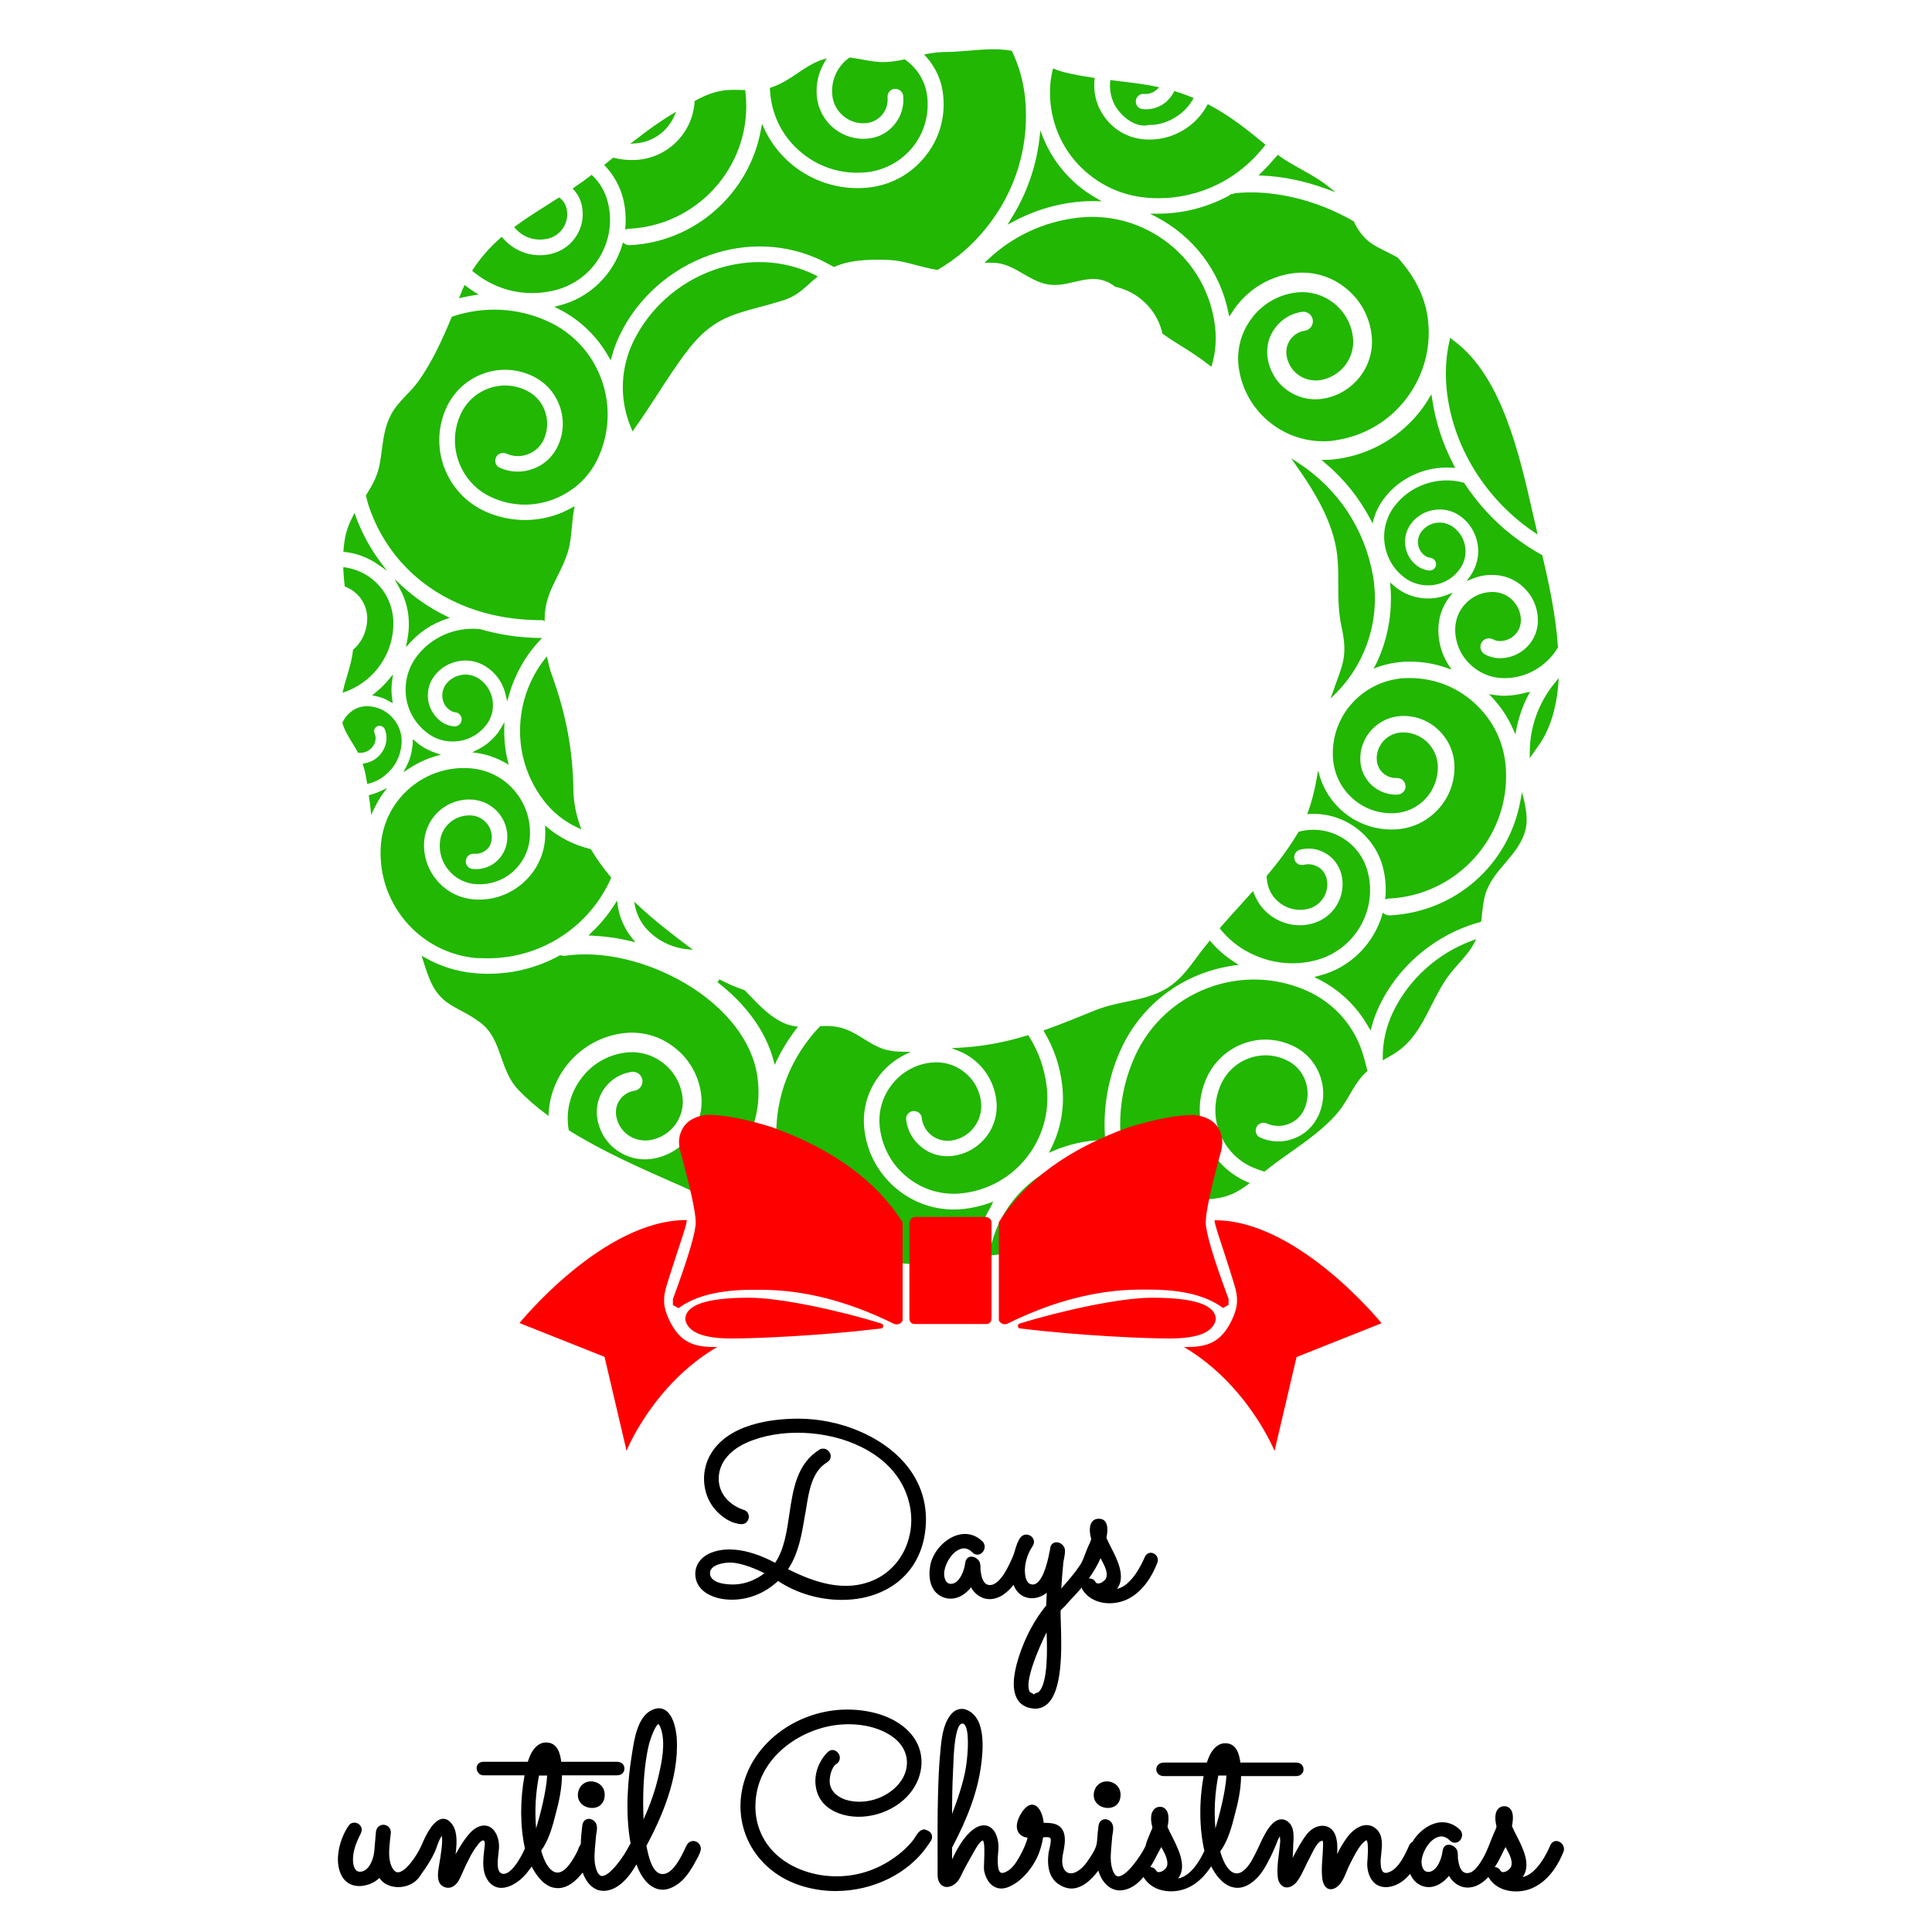
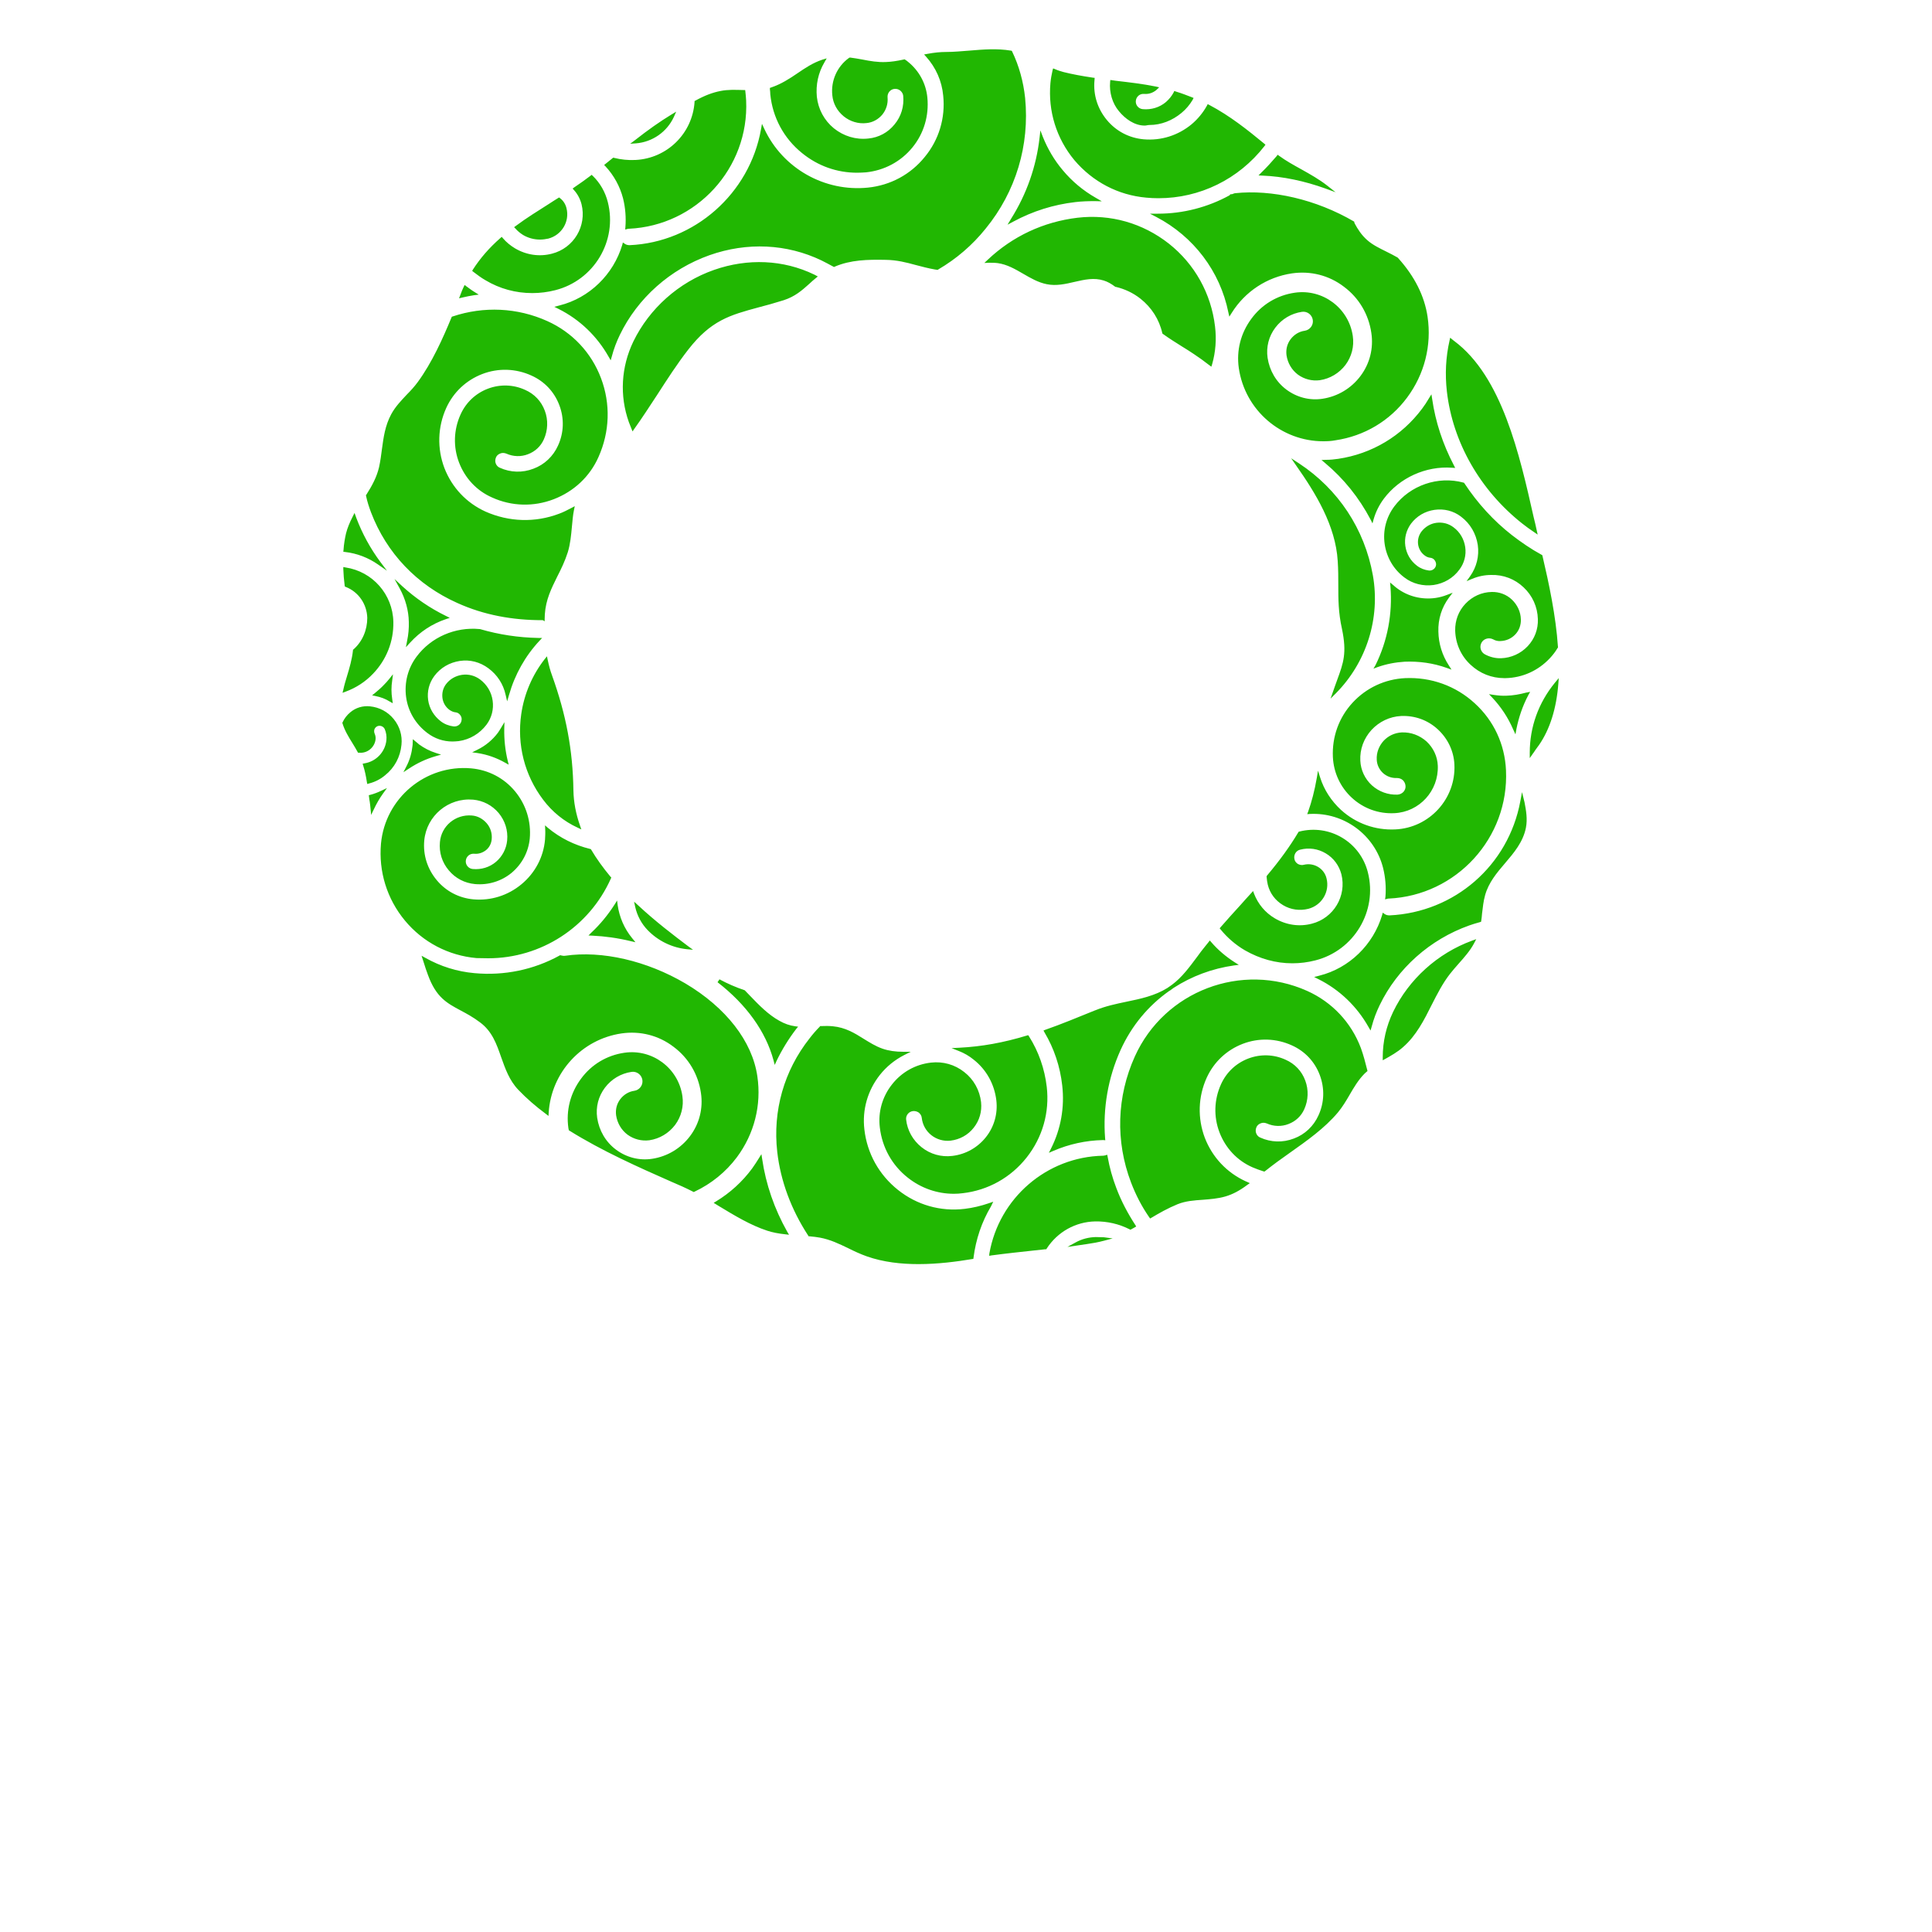
<svg xmlns="http://www.w3.org/2000/svg" version="1.1" id="Layer_1" x="0px" y="0px" width="1000px" height="1000px" viewBox="0 0 1000 1000" style="enable-background:new 0 0 1000 1000;" xml:space="preserve">
  <style type="text/css">
	.st0{fill:#21B702;}
	.st1{fill:#FF0000;}
</style>
  <g>
    <path class="st0" d="M580,543.5c-6.5,14.4-9.2,30.2-8,45.7l0.1,1l-1-0.1c-0.1,0-0.1,0-0.2,0c0,0-0.1,0-0.1,0   c-8.8,0.2-17.5,2.1-25.6,5.6l-2.3,1l1.1-2.2c5.1-10.1,7.1-21.4,5.8-32.7c-1.1-9.8-4.2-19.1-9.2-27.5l-0.5-0.9l1-0.4   c8.3-2.9,16.7-6.4,25.6-10l0.3-0.1c5.1-2.1,10.7-3.3,16-4.4c7.3-1.5,14.8-3.1,21.2-7.1c0.8-0.5,1.5-1.1,2.3-1.6   c5.3-3.9,9.2-9.3,13.1-14.5c1.3-1.8,2.7-3.7,4.2-5.5c0.4-0.5,0.9-1.1,1.3-1.6l1.1-1.4l0.7,0.8c3.5,4.1,7.7,7.6,12.2,10.5l2.1,1.3   l-2.4,0.3c-11.4,1.6-22,5.6-31.3,11.6c-0.5,0.4-1,0.7-1.5,1.1c-0.3,0.2-0.5,0.4-0.8,0.5C594.4,520.5,585.7,530.9,580,543.5z    M721.1,523.7c-3.6,7.5-5.4,15.4-5.4,23.6l0,1.5l1.3-0.7c2.8-1.6,6.3-3.5,9.2-6.1c6.8-5.9,10.9-14,14.9-22   c2.8-5.5,5.7-11.2,9.4-15.9c1.4-1.8,2.9-3.5,4.4-5.2c2.9-3.3,6-6.7,8.1-10.7l1.1-2.1l-2.2,0.8C744.1,493.4,729.2,506.9,721.1,523.7   z M639.3,100L639.3,100c-0.7,0-1.4,0.7-2.2,0.5l-0.4,0.2l-0.3,0.4c-11.3,6.2-24.1,9.5-37,9.5c-0.2,0-0.4,0-0.5,0l-3.7,0l3.3,1.7   c19.3,10.1,33,28.1,37.3,49.4l0.5,2.2l1.2-1.9c6.9-11.1,18.3-18.6,31.2-20.5c9.6-1.4,19.2,1,26.9,6.9c7.8,5.8,12.8,14.3,14.2,23.9   c1.2,8-0.8,15.9-5.6,22.3c-4.8,6.4-11.8,10.6-19.7,11.8c-6.6,1-13.2-0.7-18.6-4.7c-5.4-4-8.8-9.9-9.8-16.5   c-0.8-5.6,0.6-11.1,4-15.6c3.4-4.5,8.3-7.4,13.8-8.2c2.7-0.4,5.2,1.5,5.6,4.2c0.4,2.7-1.5,5.2-4.2,5.6c-2.9,0.4-5.5,2-7.3,4.4   c-1.8,2.4-2.5,5.3-2.1,8.3c0.6,4,2.7,7.6,5.9,10c3.3,2.4,7.3,3.4,11.3,2.9c5.3-0.8,10-3.6,13.3-7.9c3.2-4.3,4.6-9.6,3.8-15   c-2.1-14.5-15.6-24.5-30-22.4c-9.1,1.3-17.1,6.1-22.5,13.5c-5.5,7.4-7.8,16.4-6.5,25.5c3.2,22,22.1,37.9,43.7,37.9   c2.1,0,4.2-0.1,6.3-0.5c14.9-2.2,28.1-10,37.1-22.1c9-12.1,12.8-27,10.6-41.9c-1.6-10.7-6.7-20.9-15.3-30.4l-0.2-0.2   c-1.9-1.1-3.9-2.1-5.9-3.1c-3.4-1.7-7-3.4-9.8-5.9c-3-2.6-5-5.8-6.5-8.6l-0.1-0.2l-0.2-0.8C681.1,103.1,658.1,98,639.3,100z    M516.5,136.2c4.8,0.7,8.8,3,13.1,5.5c3.8,2.2,7.7,4.5,12.2,5.4c4.9,1,9.7-0.1,14.4-1.2c5.2-1.2,10.1-2.3,15.1-0.7   c2,0.6,3.9,1.7,5.9,3.2l0.2,0.1l0.2,0c4.6,1.1,8.9,3.1,12.7,6.1c5.7,4.5,9.7,10.7,11.3,17.8l0.1,0.3l0.3,0.2   c3.2,2.3,6.4,4.3,9.9,6.5c2,1.2,4,2.5,6.1,3.9c2.6,1.7,5.2,3.6,7.9,5.7l1.1,0.8l0.4-1.3c1.8-6.3,2.3-12.9,1.5-19.5   c-2-17-10.5-32.3-23.9-42.9c-13.5-10.6-30.2-15.4-47.3-13.4c-17.6,2.1-33.6,9.6-46.4,21.7l-1.8,1.7l2.4-0.1   C513.5,136,515.1,136,516.5,136.2z M787.8,410l-0.9,4.8c-6.2,33.2-34,57.4-67.7,59c-0.9,0-1.8-0.2-2.5-0.7l-1-0.7l-0.3,1.2   c-4.6,15.4-17,27.5-32.5,31.4l-2.7,0.7l2.2,1.1c11,5.5,19.9,14.1,25.9,24.7l1.1,1.9l0.6-2.1c1-3.8,2.4-7.5,4.1-11   c9.2-19.1,26.1-34.1,46.4-41.3c1.6-0.6,3.4-1.1,5.5-1.7l0.6-0.2l0.1-0.6c0.2-1.2,0.3-2.4,0.4-3.6c0.4-3.2,0.7-6.5,1.6-9.6   c1.8-6.5,6.1-11.6,10.3-16.5c4.6-5.4,9.3-10.9,10.8-18.3c0.9-4.6,0.1-9-0.7-13.2L787.8,410z M710.9,346.1l2.1-0.8   c4.5-1.6,9.2-2.5,14-2.8c7.5-0.3,14.8,0.7,21.8,3.2l2.5,0.9l-1.4-2.2c-3.4-5.2-5.3-11.3-5.4-17.5c-0.2-6.4,1.7-12.5,5.5-17.6   l1.9-2.5l-2.9,1.1c-2,0.8-4,1.3-6,1.6c-7.1,1-14.3-0.8-20-5.1c-0.6-0.4-1.1-0.9-1.8-1.5l-1.7-1.4l0.2,2.2   c1.1,13.9-1.5,27.9-7.7,40.5L710.9,346.1z M521.5,116.3l3-1.6c10-5.4,20.8-8.8,32.1-10.1c3.3-0.4,6.7-0.5,10.1-0.5l3.6,0.1   l-3.1-1.8c-6.5-3.7-12.3-8.5-17.2-14.4c-4.3-5.1-7.7-10.9-10.2-17.1l-1.3-3.4l-0.4,3.6c-1.7,15.1-6.7,29.3-14.8,42.2L521.5,116.3z    M804.8,353.4c-8.5,10.4-13,22.9-13,36.2l0,2.8l1.6-2.3c0.4-0.5,0.8-1.1,1.1-1.6c0.7-0.9,1.3-1.9,2.1-2.9c5.6-8.1,9-18.8,10-31.8   l0.2-2.8L804.8,353.4z M668.9,498.6c4,0,8-0.5,11.9-1.5c20.1-5.1,32.3-25.6,27.2-45.6c-1.9-7.5-6.6-13.9-13.3-17.9   c-6.7-4-14.6-5.1-22.1-3.2l-0.4,0.1l-0.2,0.3c-4.3,7.2-9.4,14.3-16.2,22.4l-0.2,0.3l0,0.4c0.1,1.4,0.3,2.7,0.6,4   c1.1,4.5,3.9,8.2,7.9,10.6c4,2.4,8.6,3,13.1,1.9c6.9-1.8,11.2-8.8,9.4-15.8c-0.6-2.5-2.2-4.6-4.4-5.9c-2.2-1.3-4.8-1.7-7.3-1.1   c-1,0.3-2.1,0.1-3.1-0.4c-0.9-0.6-1.6-1.4-1.8-2.5c-0.5-2.2,0.8-4.4,2.9-4.9c4.6-1.2,9.3-0.5,13.3,1.9c4.1,2.4,6.9,6.3,8.1,10.8   c2.8,11.3-4,22.7-15.3,25.6c-6.5,1.7-13.3,0.7-19.2-2.8c-4.9-2.9-8.6-7.3-10.7-12.7l-0.5-1.4l-1,1.1c-1.8,2-3.7,4-5.5,6.1   c-3.4,3.7-6.9,7.6-10.3,11.5l-0.5,0.6l0.5,0.6c3.5,4.3,7.8,8,12.6,10.8C652.1,496.3,660.4,498.6,668.9,498.6z M716.9,465.5l1.2-0.3   c0.3-0.1,0.5-0.1,0.7-0.1c35-1.6,62.3-31.4,60.7-66.4c-0.6-13.4-6.3-25.7-16.2-34.7c-9.8-9-22.6-13.6-36-13   c-10.4,0.5-20.1,5-27.2,12.7c-7.1,7.7-10.7,17.7-10.2,28.2c0.4,8.1,3.9,15.6,9.9,21.1c6,5.5,13.8,8.3,21.9,7.9   c13-0.6,23-11.6,22.5-24.6c-0.2-4.8-2.3-9.2-5.8-12.5c-3.6-3.2-8.1-4.9-12.9-4.7c-3.6,0.2-6.9,1.7-9.4,4.4   c-2.4,2.7-3.7,6.1-3.5,9.7c0.1,2.7,1.3,5.1,3.2,6.9c2,1.8,4.5,2.7,7.2,2.6c1.1,0,2.2,0.3,3.1,1.1c0.8,0.8,1.3,1.8,1.4,3   c0.1,1.1-0.3,2.2-1.1,3.1c-0.8,0.8-1.8,1.3-3,1.4c-4.9,0.2-9.6-1.5-13.3-4.8c-3.6-3.3-5.8-7.9-6-12.8c-0.3-5.9,1.8-11.5,5.8-15.9   c4-4.3,9.4-6.9,15.3-7.2c7.1-0.3,13.8,2.1,19,6.9c5.2,4.8,8.3,11.3,8.6,18.3c0.8,17.7-13,32.7-30.6,33.5   c-10.4,0.5-20.4-3.1-28.1-10.1c-5-4.6-8.8-10.4-10.8-16.8l-1.1-3.5l-0.6,3.6c-1.2,6.9-2.7,12.5-4.5,17.6l-0.5,1.3l1.4-0.1   c17.7-0.9,33.6,10.9,37.9,28c1.2,4.9,1.6,9.9,1.2,14.9L716.9,465.5z M672.3,239.8l-4-2.6l2.7,3.9c9.9,14.1,20.3,30.9,21.4,49.3   c0.3,4.5,0.3,8.5,0.3,12.4c0,7.3,0,14.2,1.9,22.7c2.6,12.5,0.8,17.5-2.5,26.5c-0.6,1.8-1.4,3.7-2.1,5.9l-1.3,3.7l2.8-2.8   c15.9-16.1,23-38.9,19.1-61C706.3,273.8,692.7,253.2,672.3,239.8z M789.9,358.5c-3.3,0.9-6.8,1.5-10.2,1.6   c-2.1,0.1-4.3-0.1-6.4-0.4l-2.6-0.4l1.8,1.9c4.5,4.8,8.1,10.3,10.7,16.3l1.2,2.6l0.5-2.8c1.2-6,3.2-11.9,6.1-17.4l1-1.8   L789.9,358.5z M758,250.2l-0.2-0.3l-0.3-0.1c-13.2-3.6-27.6,1.4-35.8,12.3c-4.2,5.6-6,12.5-5,19.5c1,6.9,4.6,13.1,10.2,17.3   c4.3,3.3,9.7,4.6,15.1,3.9c5.4-0.8,10.2-3.6,13.4-8c2.5-3.3,3.6-7.5,3-11.6c-0.6-4.1-2.7-7.8-6.1-10.3c-2.5-1.9-5.6-2.7-8.8-2.3   c-3.1,0.4-5.9,2.1-7.8,4.6c-1.4,1.9-2,4.2-1.7,6.5c0.3,2.3,1.5,4.4,3.4,5.8c0.9,0.7,1.9,1.1,3,1.2c0.9,0.1,1.7,0.6,2.2,1.3   c0.5,0.7,0.8,1.6,0.7,2.4c-0.2,1.8-1.9,3.1-3.7,2.9c-2.3-0.3-4.4-1.1-6.2-2.5c-3.3-2.5-5.4-6.1-6-10.2c-0.6-4.1,0.5-8.2,2.9-11.5   c3-4,7.3-6.5,12.2-7.2c4.9-0.7,9.8,0.5,13.7,3.5c4.8,3.6,7.8,8.8,8.7,14.7c0.8,5.7-0.6,11.4-4,16.2l-1.8,2.5l2.9-1.2   c3.1-1.3,6.4-2,9.8-2c6.3-0.2,12.3,2.1,16.8,6.4c4.6,4.3,7.2,10.1,7.4,16.4c0.2,5.3-1.7,10.3-5.3,14.1c-3.6,3.8-8.5,6-13.7,6.2   c-2.9,0.1-5.8-0.6-8.4-2c-2.1-1.1-3-3.8-1.8-6c1.1-2.1,3.8-2.9,6-1.8c1.2,0.7,2.5,1,3.9,0.9c2.9-0.1,5.6-1.3,7.6-3.4   c2-2.1,3-4.9,2.9-7.8c-0.1-3.9-1.8-7.5-4.6-10.2c-2.8-2.7-6.6-4.1-10.5-4c-5.2,0.1-10,2.3-13.6,6.1c-3.6,3.8-5.4,8.7-5.3,13.9   c0.2,6.8,3,13.1,8,17.7c4.8,4.5,10.9,6.9,17.4,6.9c0.2,0,0.5,0,0.7,0c8.8-0.2,16.9-3.9,22.9-10.3c1.5-1.6,2.9-3.4,4-5.3l0.2-0.2   l0-0.3c-1.1-16.3-4.7-33-8-47.1l-0.1-0.4l-0.3-0.2c-5.5-3-10.6-6.5-15.4-10.2C773.1,269.6,764.8,260.5,758,250.2z M652.9,89.3   l-1.5,1.5l2.1,0.1c10.5,0.4,21.8,2.8,32.6,6.7l5.2,1.9l-4.3-3.4c-4.2-3.3-8.7-5.8-13.5-8.5c-3.8-2.1-7.8-4.3-11.5-7l-0.7-0.5   l-0.5,0.7C658.2,83.8,655.6,86.7,652.9,89.3z M593.3,102.3c2.1,0.2,4.2,0.3,6.3,0.3c21.4,0,41.5-9.8,54.9-27l0.5-0.7l-0.7-0.6   c-8.5-7-17.6-14.3-28.4-20l-0.8-0.4l-0.4,0.8c-2,3.6-4.7,6.9-7.9,9.6c-7,5.8-15.8,8.6-24.9,7.8c-7.5-0.7-14.2-4.2-19-10   c-4.8-5.8-7.1-13-6.4-20.5l0.1-1.3l-0.9-0.1c-6-0.9-10.8-1.8-15.2-2.9c-1.4-0.4-2.8-0.8-4.4-1.5l-1-0.4l-0.3,1   c-0.5,2.2-0.9,4.4-1.1,6.6c-1.3,14.5,3.1,28.7,12.4,39.9C565.6,94.1,578.7,101,593.3,102.3z M567.1,640.3c-3.6,0.1-7.2,1-10.4,2.8   l-4.2,2.3l4.8-0.7c3.6-0.5,6.8-1,9.7-1.5c1.5-0.3,2.9-0.6,4.4-1l4.5-1.2l-4.6-0.6C569.9,640.4,568.5,640.3,567.1,640.3z    M577.8,614.9c-2-5.2-3.5-10.6-4.5-16.2l-0.2-1l-1,0.3c-0.4,0.1-0.8,0.2-1.2,0.2c-29.1,0.6-53.8,21.9-58.8,50.6L512,650l1.2-0.2   c7.4-1,15-1.8,22.4-2.6c1.9-0.2,3.8-0.4,5.6-0.6l0.4,0l0.2-0.4c5.6-8.6,14.9-13.8,25.1-14c6.2-0.1,12.3,1.3,17.8,4.1l0.4,0.2   l0.4-0.2c0.6-0.3,1.2-0.7,1.8-1l0.8-0.5l-0.5-0.8C583.7,628,580.3,621.6,577.8,614.9z M592.5,65L592.5,65c0.8,0,1.6-0.3,2.4-0.3   c6.1,0,11.9-2.3,16.7-6.3c2.3-1.9,4.2-4.2,5.7-6.7l0.5-1l-1-0.4c-2.6-1-5.1-2-7.8-2.8c-0.1,0-0.2-0.1-0.3-0.1l-0.9-0.3l-0.3,0.7   c-1,1.9-2.4,3.6-4,5c-3.3,2.8-7.6,4.1-12,3.7c-1.1-0.1-2-0.6-2.7-1.4c-0.7-0.8-1-1.9-0.9-2.9c0.1-1.1,0.6-2,1.4-2.7   c0.8-0.7,1.9-1,3-0.9c2.2,0.2,4.3-0.5,6.1-1.9c0.1-0.1,0.2-0.1,0.2-0.2l1.4-1.3l-1.7-0.4c-6.9-1.4-13.9-2.2-20.8-3l-2.8-0.4l-0.1,1   c-0.5,5.3,1.1,11.1,4.6,15.2C582.4,61.5,587.2,65,592.5,65z M215.1,383.8l-1.4-1.2l-0.1,2c0,0.5,0,1-0.1,1.5   c-0.4,3.7-1.4,7.2-3.1,10.5l-1.6,3.1l2.9-1.9c4.2-2.8,8.9-5,13.8-6.4l2.8-0.8l-2.8-0.9c-3.1-1-6-2.5-8.6-4.4   C216.3,384.8,215.8,384.3,215.1,383.8z M210.1,335l2.2-2.4c5-5.5,11.3-9.7,18.4-12.1l2.1-0.7l-2-1c-8.2-4-15.8-9.2-22.5-15.3   l-4.1-3.8l2.7,4.9c2.9,5.3,4.6,11.3,4.7,17.3c0.1,3.3-0.2,6.6-0.9,9.9L210.1,335z M299,428.4l1.9,0.9l-0.7-2   c-2.1-6-3.3-12.1-3.4-18.2c-0.3-20.9-3.8-39.3-11.1-59.6c-0.9-2.4-1.6-5.1-2.2-7.9l-0.4-1.9l-1.2,1.5c-6.4,8.2-10.6,18-12.1,28.4   c-2.3,15.8,1.7,31.6,11.3,44.3C285.8,420.2,292,425.2,299,428.4z M279.2,331.7l1.4-1.5l-2,0c-10.2-0.2-20.3-1.7-30.2-4.6l-0.2,0   c-12.6-1.2-25.1,4.2-32.6,14.3c-4.5,6-6.4,13.5-5.4,20.9c1,7.4,4.9,14,11,18.6c3.8,2.9,8.3,4.4,13,4.4c1,0,2.1-0.1,3.2-0.2   c5.8-0.8,10.9-3.9,14.4-8.5c2.7-3.6,3.8-8,3.2-12.4c-0.6-4.4-2.9-8.3-6.5-11c-2.7-2-6-2.9-9.4-2.4c-3.3,0.5-6.3,2.2-8.3,4.9   c-1.5,2-2.1,4.5-1.8,7c0.3,2.5,1.6,4.7,3.6,6.2c1,0.7,2.1,1.2,3.2,1.3c1,0.1,1.8,0.6,2.4,1.4c0.6,0.8,0.9,1.7,0.7,2.7   c-0.2,2-2.1,3.4-4.1,3.2c-2.4-0.3-4.8-1.2-6.7-2.7c-3.5-2.7-5.9-6.6-6.5-11c-0.6-4.4,0.5-8.8,3.2-12.4c3.2-4.3,7.9-7,13.2-7.8   c5.3-0.8,10.5,0.6,14.8,3.8c4.6,3.4,7.7,8.2,8.9,13.7l0.8,3.4l1-3.4C266.5,349.1,271.9,339.5,279.2,331.7z M259.3,376.8   c-0.5,0.9-1.1,1.7-1.6,2.5c-2.8,3.7-6.5,6.8-10.7,8.8l-2.6,1.3l2.9,0.4c5.1,0.8,9.8,2.5,14.2,5l1.8,1l-0.5-2   c-1.3-5.4-1.9-10.9-1.8-16.5l0.1-3.5L259.3,376.8z M422.2,144l1.1-0.9l-1.5-0.8c-0.1-0.1-0.3-0.1-0.4-0.2   c-15.9-7.7-34.4-8.5-51.8-2.4c-18.3,6.4-33.5,20-41.8,37.1c-6.3,13.1-7.2,28-2.3,41.7c0.4,1,0.8,2,1.3,3.3l0.6,1.5l0.9-1.3   c4.1-5.7,8-11.8,11.9-17.7c5.1-7.9,10.3-16,16-23.3c11.8-15.2,21.6-17.9,36.4-21.9c3.9-1,8.2-2.2,13-3.7c5.9-1.9,9.5-5.1,13.3-8.5   C419.8,146,421,145,422.2,144z M335.2,481.4c5.4,5.6,12.6,9.1,20.3,9.9l3.2,0.3l-2.6-1.9c-7.3-5.5-16.9-12.8-25.8-21.1l-2.1-1.9   l0.6,2.8C329.8,473.9,332,478.1,335.2,481.4z M195.7,292.2l4.6,3.2l-3.4-4.5c-5.2-7-9.4-14.7-12.5-22.9c0-0.1-0.1-0.2-0.1-0.3   l-0.8-2.2l-0.9,1.8c-1.6,3.1-2.8,6-3.5,8.8c-0.6,2.6-1.1,5.5-1.3,8.6l-0.1,0.9l0.9,0.1C184.8,286.4,190.7,288.7,195.7,292.2z    M199.3,401.3c4.9-3.9,7.9-9.5,8.5-15.8c0.5-4.8-0.9-9.5-4-13.3c-3.1-3.8-7.4-6.1-12.3-6.6c-3.7-0.4-7.4,0.7-10.2,3.1   c-1.7,1.4-3.1,3.2-4,5.2l-0.1,0.3l0.1,0.3c1.1,3.6,3.1,6.9,5.1,10.1c0.9,1.5,1.9,3.1,2.7,4.6l0.2,0.4l0.5,0   c2.1,0.2,4.1-0.4,5.7-1.7c1.6-1.3,2.7-3.2,2.9-5.3c0.1-1-0.1-2-0.5-2.9c-0.3-0.7-0.3-1.5-0.1-2.2c0.3-0.7,0.8-1.3,1.5-1.6   c1.4-0.6,3.1,0,3.8,1.4c0.8,1.8,1.1,3.8,0.9,5.8c-0.6,6-5.2,11-11.3,12l-1,0.2l0.3,1c0.8,2.5,1.4,5.2,1.9,8.5l0.2,1l1-0.3   C194.2,404.7,196.9,403.3,199.3,401.3z M200.3,407.9l-3.2,1.5c-1.7,0.8-3.5,1.5-5.4,2l-0.8,0.2l0.1,0.8c0.1,0.9,0.2,1.8,0.4,2.7   c0.1,1,0.3,2.1,0.4,3.5l0.3,3.2l1.4-2.9c1.3-2.8,2.9-5.6,4.7-8.1L200.3,407.9z M183,336.1l-0.3,0.2l0,0.3   c-0.5,4.7-1.8,9.1-3.1,13.4c-0.7,2.3-1.4,4.6-1.9,7l-0.4,1.6l1.6-0.6c5.4-2,10.2-5.1,14.2-9.3c6.9-7.2,10.7-16.7,10.5-26.8   c-0.3-14.2-10.7-26.1-24.8-28.2l-1.1-0.2l0,1.1c0.1,2.6,0.3,5.4,0.7,8.5l0.1,0.5l0.5,0.2c6.6,2.6,10.9,8.9,11.1,16   C190.1,326.1,187.6,332,183,336.1z M203.4,349l-2,2.5c-0.9,1.1-1.7,2-2.6,2.9v0c-1.4,1.5-3,2.9-4.7,4.3l-1.5,1.2l1.9,0.4   c2.5,0.5,5,1.4,7.2,2.8l1.6,0.9l-0.3-2.2c-0.5-3.2-0.5-6.4,0-9.6L203.4,349z M252.7,496c27.2,0,52.2-16,63.5-41.3l0.2-0.5l-0.4-0.4   c-3.9-4.7-7.3-9.4-10-14l-0.2-0.3l-0.4-0.1c-8.1-2-15.4-5.6-21.8-10.9l-1.5-1.3l0.1,2c0.1,1.8,0,3.7-0.1,5.4   c-0.8,9.1-5.2,17.3-12.2,23.1c-7,5.8-15.8,8.6-24.9,7.8c-7.5-0.7-14.2-4.2-19-10c-4.8-5.8-7.1-13-6.4-20.5   c1.2-12.8,12.5-22.2,25.3-21.1c5.2,0.5,9.8,2.9,13.2,6.9c3.3,4,4.9,9,4.4,14.2c-0.4,4.3-2.5,8.3-5.8,11.1c-3.3,2.8-7.6,4.1-12,3.7   c-1.1-0.1-2-0.6-2.7-1.4c-0.7-0.8-1-1.9-0.9-2.9c0.1-1.1,0.6-2,1.4-2.7c0.8-0.7,1.9-1,3-0.9c2.2,0.2,4.3-0.5,6.1-1.9   c1.7-1.4,2.7-3.4,2.9-5.6c0.3-3-0.6-6-2.6-8.3c-2-2.3-4.7-3.8-7.7-4c-8.4-0.7-15.8,5.4-16.5,13.8c-0.5,5.3,1.1,10.5,4.6,14.6   c3.4,4.1,8.2,6.6,13.6,7.1c6.9,0.6,13.7-1.5,19-5.9c5.3-4.5,8.6-10.7,9.3-17.6c0.8-8.9-1.9-17.6-7.6-24.5   c-5.7-6.9-13.8-11.1-22.7-11.9c-23.6-2.1-44.5,15.4-46.7,38.9c-1.3,14.5,3.1,28.7,12.4,39.9c9.3,11.2,22.5,18.1,37,19.4   C248.6,495.9,250.6,496,252.7,496z M514.1,622l-2.3,0.8c-4.1,1.4-8.3,2.4-12.5,2.9c-12.5,1.5-24.7-2-34.5-9.8   c-9.8-7.8-16-18.9-17.4-31.3c-1.2-10.2,1.7-20.2,8-28.2c3.4-4.3,7.7-7.8,12.6-10.3l3.4-1.7l-3.8,0c-4.1,0-7.6-0.5-10.8-1.6   c-3.7-1.3-6.8-3.3-9.9-5.2c-4.6-2.9-9.4-5.8-15.8-6.4c-2-0.2-3.9-0.2-6.2-0.1l-0.4,0l-0.2,0.3c-1.9,1.9-3.7,4-5.3,6.1   c-13.2,16.7-19.1,37.5-16.7,58.7c1.7,15.1,7.3,30,16,43.3l0.2,0.4l0.4,0c2.2,0.2,3.9,0.4,5.5,0.7c5.4,1,9.9,3.2,14.7,5.5   c3,1.5,6.2,3,9.6,4.2c8.5,3,17.8,4,26.7,4c10.1,0,19.9-1.3,27.7-2.6l0.7-0.1l0.1-0.7c1.2-9.4,4.2-18.4,9.1-26.6L514.1,622z    M381.4,599c9-12.1,12.8-27,10.6-41.9c-2.6-18.1-16.2-35.6-37.3-48.1c-19.9-11.7-43.1-17.1-62.2-14.3c-0.7,0.1-1.4,0-2.2-0.2   l-0.4-0.1l-0.3,0.2c-13.5,7.4-28.7,10.5-44,9.1c-9-0.8-17.6-3.5-25.4-7.9l-2-1.1l1.2,3.7c0.6,2,1.3,4.1,2.1,6.2   c4.2,11.6,9.8,14.6,16.9,18.4c3,1.6,6.4,3.4,10.1,6.2c6.2,4.6,8.5,11.1,10.9,18c2.1,5.9,4.2,12,8.9,16.9c4.1,4.3,8.9,8.5,14.3,12.5   l1.3,1l0.1-1.7c1.3-20.8,17.1-38,37.7-41c9.6-1.4,19.2,1,26.9,6.9c7.8,5.8,12.8,14.3,14.2,23.9c1.2,8-0.8,15.9-5.6,22.3   c-4.8,6.4-11.8,10.6-19.7,11.8c-6.6,1-13.2-0.7-18.6-4.7c-5.4-4-8.8-9.9-9.8-16.5c-0.8-5.6,0.6-11.1,4-15.6   c3.4-4.5,8.3-7.4,13.8-8.2c2.7-0.4,5.2,1.5,5.6,4.2c0.4,2.7-1.5,5.2-4.2,5.6c-2.9,0.4-5.5,2-7.3,4.4c-1.8,2.4-2.5,5.3-2.1,8.3   c0.6,4,2.7,7.6,5.9,10c3.3,2.4,7.3,3.4,11.3,2.9c5.3-0.8,10-3.6,13.3-7.9c3.2-4.3,4.6-9.6,3.8-15c-2.1-14.5-15.6-24.5-30-22.4   c-9.1,1.3-17.1,6.1-22.5,13.5c-5.5,7.4-7.8,16.4-6.5,25.5c0,0.1,0,0.3,0.1,0.4l0.1,0.7l0.3,0.2c16.8,10.5,35.9,19,52.9,26.5   c1.8,0.8,3.7,1.6,5.5,2.4c1.8,0.8,3.6,1.7,5.6,2.7l0.4,0.2l0.4-0.2C368.2,612.7,375.7,606.6,381.4,599z M394.5,599.9l-0.4-2.5   l-1.3,2.1c-1.1,1.8-2.3,3.6-3.5,5.3c-5.1,6.9-11.4,12.6-18.6,17l-1.3,0.8l2.6,1.6c8.1,4.9,16.5,10,25.1,12.8   c2.7,0.9,5.8,1.5,9.6,1.9l1.7,0.2l-0.9-1.5C400.8,625.7,396.4,613,394.5,599.9z M388.3,515.5c-0.9-0.9-1.8-1.9-2.7-2.8l-0.1-0.1   l-0.2-0.1c-4.5-1.5-8.8-3.4-12.9-5.6l-1,1.5c15,11.6,25,25.6,29,40.5l0.6,2.3l1-2.2c2.8-5.8,6.2-11.3,10.1-16.4l1-1.2l-1.5-0.2   c-2.9-0.4-5.5-1.3-8.3-2.9C397.7,525.2,392.9,520.3,388.3,515.5z M319.7,468.5l-0.3-2.4l-1.3,2.1c-3.4,5.3-7.4,10.2-12,14.5   l-1.5,1.5l2.1,0.1c6.4,0.3,13,1.2,19.6,2.8l2.6,0.6l-1.7-2.1C323.1,480.6,320.6,474.7,319.7,468.5z M192,265.1   c8.1,21.3,23.9,37.7,44.7,47c13.9,6.3,28.7,8.9,43.9,8.9c0.1,0,0.3,0,0.4,0l0.9,0.6l0-0.5c0-1.1,0.1-2.1,0.1-3.1   c0.5-7.7,3.4-13.4,6.4-19.5c2-3.9,4-8,5.5-12.7c1.3-4.3,1.7-8.7,2.1-13c0.3-3,0.5-6,1.1-8.9l0.4-1.9l-1.7,0.9   c-2.1,1.1-4.2,2.2-6.4,3c-12.4,4.7-25.9,4.3-38.1-1.1c-9.9-4.5-17.4-12.5-21.3-22.6c-3.8-10.1-3.5-21.2,1-31.1   c3.7-8.1,10.3-14.3,18.6-17.5c8.3-3.2,17.4-2.9,25.5,0.8c6.7,3,11.8,8.4,14.4,15.3c2.6,6.8,2.4,14.3-0.7,21   c-2.5,5.5-7,9.8-12.7,11.9c-5.7,2.2-11.9,2-17.4-0.5c-1-0.4-1.7-1.2-2.1-2.2c-0.4-1-0.3-2.1,0.1-3.1c0.4-1,1.2-1.7,2.3-2.1   c1-0.4,2.1-0.3,3.1,0.1c3.6,1.6,7.6,1.7,11.2,0.3c3.7-1.4,6.6-4.1,8.2-7.7c2.1-4.7,2.3-10,0.5-14.8c-1.8-4.9-5.4-8.7-10.2-10.8   c-6.1-2.8-13-3-19.3-0.6c-6.3,2.4-11.3,7.1-14.1,13.3c-3.6,7.9-3.9,16.8-0.8,24.9c3.1,8.1,9.1,14.6,17.1,18.1   c10.1,4.6,21.5,4.9,31.9,0.9c10.4-4,18.7-11.7,23.2-21.9c5.8-13,6.3-27.4,1.3-40.7c-5-13.3-14.9-23.8-27.8-29.6   c-15.5-7-32.9-7.8-49-2.4l-0.4,0.1l-0.2,0.4c-4.5,10.9-10.1,23.4-17.5,33.5c-1.7,2.3-3.7,4.5-5.7,6.5c-2.9,3.1-5.9,6.2-8,10.1   c-3.2,5.9-4,12.1-4.8,18c-0.4,3.1-0.8,6.2-1.5,9.4c-1.2,5.1-3.5,9.4-6.6,14.3l-0.2,0.3l0.1,0.4C190.1,259.7,191,262.4,192,265.1z    M472.6,575.1c1.1-0.1,2.1,0.2,3,0.8c0.8,0.7,1.4,1.6,1.5,2.7c0.4,3.6,2.2,6.8,5,9c2.8,2.2,6.4,3.2,9.9,2.8c4.8-0.6,9-2.9,12-6.7   c3-3.8,4.3-8.4,3.8-13.2c-0.7-6.2-3.8-11.8-8.7-15.6c-4.9-3.9-11-5.6-17.2-4.9c-8,0.9-15.2,4.9-20.2,11.3c-5,6.3-7.3,14.3-6.3,22.3   c1.2,10.3,6.3,19.5,14.4,25.9c6.9,5.5,15.3,8.4,23.9,8.4c1.5,0,3.1-0.1,4.6-0.3c13.1-1.5,24.9-8.1,33.1-18.5   c8.2-10.4,11.9-23.3,10.4-36.5c-1.1-9.4-4.2-18.3-9.2-26.2l-0.4-0.6l-0.7,0.2c-12.2,3.7-23.3,5.7-34.9,6.3l-4.1,0.2l3.8,1.5   c2.8,1.1,5.4,2.6,7.7,4.5c6.6,5.2,10.7,12.7,11.7,21c0.8,6.9-1.1,13.7-5.4,19.1c-4.3,5.4-10.5,8.9-17.4,9.7   c-5.7,0.7-11.4-0.9-15.9-4.5c-4.5-3.6-7.4-8.7-8-14.4C468.8,577.3,470.4,575.3,472.6,575.1z M325.9,126.9c-0.9,0-1.8-0.2-2.5-0.7   l-1-0.7l-0.3,1.2c-4.6,15.4-17,27.5-32.5,31.4l-2.7,0.7l2.2,1.1c11,5.5,19.9,14.1,25.9,24.7l1.1,1.9l0.6-2.1c1-3.8,2.4-7.5,4.1-11   c9.2-19.1,26.1-34.1,46.4-41.3c19.5-6.9,40.1-5.9,58,2.7c2,1,4.1,2.1,6.1,3.2l0.4,0.2l0.4-0.2c8.2-3.5,16.9-3.7,26.5-3.5   c5.7,0.1,10.4,1.3,15.5,2.7c3.1,0.8,6.4,1.7,9.9,2.3c0.2,0,0.5,0.1,0.7,0.1l0.6,0.1l0.3-0.2c9.4-5.5,17.7-12.6,24.6-21.2   c15.6-19.1,22.8-43.1,20.4-67.6c-0.9-8.4-3.1-16.5-6.7-24l-0.2-0.4l-0.5-0.1c-7.1-1.2-14.4-0.6-21.5,0c-4,0.3-8.1,0.7-12.1,0.7   c-2.9,0-6,0.3-9.7,1l-1.6,0.3l1.1,1.2c5,5.6,8.1,12.5,8.8,20.1c1.2,11.5-2.2,22.9-9.6,31.8c-7.3,9-17.7,14.6-29.3,15.8   c-22.5,2.3-44.1-9.9-53.7-30.4l-1.2-2.6l-0.5,2.8C388,100.2,359.5,125.4,325.9,126.9z M748.9,202.6c3,26.3,17.2,51.1,38.9,68.3   c2,1.6,4.1,3.1,6.2,4.5l1.9,1.3l-0.5-2.2c-0.5-2.3-1-4.6-1.6-6.9c-7.3-32.4-16.4-72.7-41.1-91.1c-0.4-0.3-0.7-0.5-1-0.8l-1.1-0.9   l-0.3,1.4C748.3,184.9,747.9,193.8,748.9,202.6L748.9,202.6z M704.4,542.5c-5-13.3-14.9-23.8-27.8-29.6   c-33.9-15.2-73.9,0-89.2,33.9c-9.4,20.8-10.1,43.9-2,65.2c2.4,6.3,5.5,12.4,9.4,18l0.5,0.7l0.7-0.4c4-2.4,8.4-4.9,13.5-7   c4.2-1.7,8.7-2,13.1-2.3c3.8-0.3,7.8-0.6,11.6-1.7c3.8-1.1,7.4-3,11.4-6l1.3-0.9l-1.7-0.8c-0.1,0-0.2-0.1-0.3-0.1   c-9.9-4.5-17.4-12.5-21.3-22.6c-3.8-10.1-3.5-21.2,1-31.1c3.7-8.1,10.3-14.3,18.6-17.5c8.3-3.2,17.4-2.9,25.5,0.8   c6.7,3,11.8,8.4,14.4,15.3c2.6,6.9,2.4,14.3-0.7,21c-2.5,5.5-7,9.8-12.7,11.9c-5.7,2.2-11.9,2-17.4-0.5c-1-0.4-1.7-1.2-2.1-2.2   c-0.4-1-0.3-2.1,0.1-3.1c0.4-1,1.2-1.7,2.3-2.1c1-0.4,2.1-0.3,3.1,0.1c3.6,1.6,7.6,1.7,11.2,0.3c3.7-1.4,6.6-4.1,8.2-7.7   c2.1-4.7,2.3-10,0.5-14.8c-1.8-4.9-5.4-8.7-10.2-10.8c-6.1-2.8-13-3-19.3-0.6c-6.3,2.4-11.3,7.1-14.1,13.3   c-3.6,7.9-3.9,16.8-0.8,24.9c3.1,8.1,9.1,14.6,17.1,18.1c1.9,0.8,3.8,1.5,5.7,2.1l0.5,0.1l0.4-0.3c4-3.2,8.4-6.4,12.7-9.4   c8.9-6.3,18-12.7,24.9-20.9c2.4-2.9,4.3-6.1,6.1-9.2c2.2-3.8,4.5-7.7,7.7-10.9c0.4-0.3,0.7-0.7,1.1-1l0.4-0.3l-0.1-0.5   C706.7,549.9,705.7,546.1,704.4,542.5z M736.1,211.5c-10.6,14.2-26,23.4-43.5,26c-2,0.3-4.1,0.5-6.2,0.5l-2.4,0.1l1.8,1.5   c9.8,8.2,17.7,18.1,23.6,29.3l1,2l0.6-2.2c1.1-3.8,2.9-7.4,5.3-10.6c8.1-10.8,21.7-17,35.3-16l1.6,0.1l-0.7-1.4   c-5.7-10.9-9.5-22.4-11.2-34.2l-0.4-2.5l-1.3,2.1C738.5,208.1,737.3,209.9,736.1,211.5L736.1,211.5z M245.4,152.8l2.4-0.3l-2.1-1.3   c-1.5-0.9-2.9-2-4.3-3l-0.9-0.7l-0.5,1c-0.6,1.3-1.1,2.4-1.5,3.6l-0.9,2.3l1.7-0.4C241.4,153.5,243.4,153.1,245.4,152.8z    M398.7,48.8c1.2,12,7,22.8,16.4,30.4c8.2,6.7,18.1,10.2,28.5,10.2c1.6,0,3.1-0.1,4.7-0.2c9.4-1,17.9-5.5,23.9-12.8   c6-7.3,8.7-16.5,7.8-25.9c-0.7-7.3-4.3-13.9-10-18.5c-0.4-0.4-0.9-0.7-1.5-1.1l-0.3-0.2l-0.4,0.1c-3.7,0.8-6.5,1.2-9.2,1.3   c-4.2,0.2-8.3-0.5-12.3-1.3c-2-0.4-4.1-0.7-6.2-1l-0.4,0l-0.3,0.2c-6.1,4.4-9.4,11.8-8.6,19.3c0.4,4.3,2.5,8.1,5.9,10.9   c3.3,2.7,7.6,4,11.8,3.5c3.2-0.3,6.1-1.9,8.2-4.4c2-2.5,3-5.6,2.7-8.9c-0.2-2.2,1.4-4.2,3.6-4.4c1.1-0.1,2.1,0.2,3,0.9   c0.8,0.7,1.4,1.6,1.5,2.7c0.5,5.4-1,10.6-4.5,14.8c-3.4,4.2-8.2,6.8-13.6,7.3c-6.4,0.7-12.7-1.2-17.8-5.3c-5-4.1-8.1-9.9-8.8-16.3   c-0.6-6.2,0.7-12.4,3.9-17.8l1.2-2.1l-2.3,0.7c-4.8,1.6-8.7,4.2-12.8,7c-4.1,2.8-8.4,5.6-13.7,7.4l-0.6,0.2l0,0.7   C398.6,47.1,398.7,47.9,398.7,48.8z M322.5,102.7c1.2,4.9,1.6,9.9,1.2,14.9l-0.1,1.2l1.2-0.3c0.3-0.1,0.5-0.1,0.7-0.1   c35-1.6,62.3-31.4,60.7-66.4c-0.1-1.5-0.2-3-0.4-4.6l-0.1-0.8l-1.1,0c-3.9-0.1-7.8-0.3-11.7,0.5c-4.1,0.8-8.1,2.3-13,5l-0.4,0.2   l0,0.5c-1.1,16.3-14.2,29.2-30.6,30c-3.7,0.2-7.5-0.2-11.1-1.1l-0.4-0.1l-4.7,3.8l0.7,0.7C317.7,90.7,320.9,96.5,322.5,102.7z    M348.8,60.5l1.2-2.7l-2.5,1.5c-5.9,3.6-11.9,7.8-18.9,13.3l-2.4,1.8l3-0.2C337.7,73.5,345.2,68.3,348.8,60.5z M270.7,121.6   c2.7,1.6,5.7,2.4,8.8,2.4c1.4,0,2.9-0.2,4.3-0.5c6.9-1.8,11.2-8.8,9.4-15.8c-0.5-2-1.6-3.8-3.3-5.1l-0.5-0.4l-0.5,0.3   c-1.5,0.9-3,1.9-4.4,2.8c-6.1,3.9-12,7.5-17.6,11.7l-0.8,0.6l0.7,0.7C267.9,119.6,269.3,120.7,270.7,121.6z M251.2,145   c7.5,4.5,15.8,6.7,24.3,6.7c4,0,8-0.5,11.9-1.5c20.1-5.1,32.3-25.6,27.2-45.6c-1.3-5.2-4-9.9-7.8-13.6l-0.6-0.5l-0.6,0.5   c-2.6,2-5.3,3.9-8.4,6l-0.8,0.6l0.7,0.8c1.9,2.1,3.2,4.6,3.9,7.3c2.8,11.3-4,22.7-15.3,25.6c-6.5,1.7-13.3,0.7-19.2-2.8   c-2.3-1.4-4.4-3.1-6.2-5.2l-0.6-0.7l-0.7,0.6c-5.8,5.1-10.4,10.4-14.2,16.3l-0.4,0.7l0.6,0.5C247.1,142.3,249.1,143.8,251.2,145z" />
-     <path class="st1" d="M473.6,629.9h36.7c1.9,0.3,2.9,1.3,2.9,3.1v49.2c0,2.1-1,3.1-2.9,3.1h-36.7c-1.9,0-2.9-1-2.9-3.1V633   C471.1,631,472,630,473.6,629.9L473.6,629.9z M618.1,577.1c7.3,0.8,11.9,4,13.8,9.5c1,3,0.9,6.3,0.1,9.3   c-5.3,19.5-7.9,31.6-7.9,36.7c0,5.3,3.9,18.5,11.8,39.7v3.1l-2.9,1.6c-8.5-6.4-21.2-9.5-38.2-9.5h-4.4c-22.2,0-45.2,5.9-68.9,17.6   c-1.7,0.8-3.6,0.1-4.5-1.7l0,0v-50.8c13.5-21.5,35.9-37.9,67.4-49.2C598.3,579.2,609.5,577,618.1,577.1L618.1,577.1z M596.3,671.7   L596.3,671.7c-16.1,0-46.4,6.5-68.6,13.4c-1.2,0.4-1.1,2.4,0.2,2.5c31.3,3.8,65,5.2,77.4,5.2c14.7,0,22.7-3.2,24-9.8   C629.3,675.4,618.3,671.7,596.3,671.7z M366,577c8.5,0,19.8,2.1,33.8,6.5c31.5,11.4,54,27.9,67.4,49.2v50.8l0,0   c-0.8,1.8-2.8,2.4-4.5,1.7c-23.7-11.7-46.6-17.6-68.9-17.6h-4.4c-16.8,0-29.5,3.1-38.2,9.5l-2.9-1.6v-3.1   c7.8-21.2,11.8-34.4,11.8-39.7c0-5-2.6-17.3-8-36.8c-0.7-2.7-0.9-5.6-0.2-8.3C353.6,581.4,358.3,577.9,366,577L366,577z    M387.7,671.7L387.7,671.7c16.1,0,46.4,6.5,68.6,13.4c1.2,0.4,1.1,2.4-0.2,2.5c-31.3,3.8-65,5.2-77.4,5.2c-14.7,0-22.7-3.2-24-9.8   C354.7,675.4,365.7,671.7,387.7,671.7z M345.2,664.9c6.3-20.3,10.7-31.7,10.2-33.4c-43.2-0.2-86.5,53.3-86.5,53.3l44,17.5   l11.4,48.6c0,0,13.7-34.2,46.9-53.7c-11.4,0.2-19.3-1.8-25.1-14.6C343.1,676,343.1,671.7,345.2,664.9z M637.9,682.6   c-5.8,12.8-13.7,14.8-25.1,14.6c33.1,19.6,46.9,53.8,46.9,53.8l11.4-48.6l44-17.5c0,0-43.3-53.5-86.4-53.3   c-0.4,1.7,4,13.1,10.2,33.4C640.9,671.7,640.9,676,637.9,682.6z" />
-     <path d="M435.7,828.1c7.2,0,14.2-1.3,20.4-4.1c12.6-5.6,20.7-16.4,22.7-30.7c1.9-13.5-1.8-26-10.7-36.2   c-12.1-13.9-33.6-22.8-54.9-22.8c-13.4,0-37.3,2.6-46.1,19.7c-4.3,8.5-3.4,19.1,2.3,26.4c3,3.8,7.1,6.8,11,7.9l0.1,0   c1.5,0.4,4.2,1.3,5.9-0.4c1-1,1.4-2.4,1.1-3.8c-0.4-1.3-1.3-2.3-2.6-2.6c-7.9-2.7-12.9-8.8-12.9-16.1c0-11,10-16.7,14.3-18.6   c17.1-7.7,41.6-6.8,59.6,2.2c9.3,4.6,21.1,13.4,24.8,29.3c3.8,16.4-3.8,32.9-18.1,39.4c-15.5,7-31.8,1-44.7-5.5   c5.5-8.2,7.1-18.1,8.7-27.7l0.3-1.5c0.1-0.8,0.3-1.6,0.4-2.4c1.4-8.9,3-19,10.8-23.7c1.8-1.1,2.4-3.2,1.4-5   c-1.1-1.9-3.3-2.6-5.2-1.7l-0.1,0.1c-11.7,7.2-13.7,20.4-15.6,33.2c-1.3,8.9-2.7,18.6-7.4,25.4c-6.6-3.5-15-6.9-23.8-6.9   c0,0-0.1,0-0.1,0c-4.3,0-10.7,1.1-14.5,5.2c-2.1,2.3-3.1,5.1-2.9,8.3c0.7,8.7,10,12.5,18.9,12.5c0,0,0.1,0,0.1,0   c8.7,0,17.3-3.5,23.8-9.7C412.5,824.8,424.3,828.1,435.7,828.1z M395.7,814.3c-4.4,3.4-9.7,5.5-15.1,5.8   c-4.3,0.2-12.5-0.5-13.1-5.3c-0.1-1.2,0.2-2.2,1-3.1c2.1-2.2,6.5-2.9,9.4-2.9c0.4,0,0.8,0,1.1,0   C384.9,809.3,391.9,812.4,395.7,814.3z M502.6,821.6c1.4,2.6,3.6,4.5,6.2,5.5c3.3,1.2,6.9,0.6,10.2-1.5c2-1.3,3.9-3.1,5.6-5.3   c1.5,4,4.5,6.5,8.5,6.9c3.1,0.3,6.2-0.8,8.7-2.8c-0.1,2.2-0.2,4.4-0.3,6.6c-6.1,7.4-11,16.7-14.2,26.7c-3.1,9.7-3.4,17-0.9,21.5   c1.3,2.4,3.3,3.9,6,4.7c1.2,0.3,2.3,0.5,3.4,0.5c2.2,0,4.1-0.7,5.8-2c8.5-6.7,7.9-28.8,7.5-42c-0.1-3-0.2-5.4-0.1-6.9   c0.3-0.4,1-1,1.3-1.3c0.3-0.3,0.6-0.5,0.7-0.7c0.8-0.9,1.7-1.8,2.5-2.7l0.5-0.6c1.8-1.9,3.6-3.8,5.3-5.8c0.2-0.2,0.4-0.5,0.6-0.7   c0.1,0.5,0.3,0.9,0.5,1.3c5.1,7.8,16.2,8.4,23.7,4.5c7.9-4.1,12.5-12.3,14.9-18.5c0.9-2.2-0.3-4.3-2-5c-1.5-0.7-3.6-0.2-4.5,2   c-1.6,3.8-6.9,14.8-14.3,16.4c4.6-6.3,0.2-15-3.2-21.6c-0.9-1.7-1.7-3.4-2.3-4.8c0.4-2.3,1.1-6.3-0.7-8.5c-0.5-0.7-1.5-1.4-3.3-1.4   c-1.9,0-3,0.9-3.5,1.7c-1.9,2.5-0.9,7-0.4,8.8c-0.3,1.2-0.8,2.3-1.4,3.5c-0.3,0.7-0.6,1.4-0.9,2.1c-0.3,0.7-0.5,1.4-0.8,2.1   c-0.7,1.9-1.4,3.7-2.4,5.4c-1.4,2.1-3,4.3-5,6.7c-1.6,1.9-3.2,3.8-5,5.8c0.3-4.3,0.6-8.8,1.1-13.6c0-0.4,0.2-0.9,0.3-1.6   c0.5-2.5,0.8-4.6,0.2-6c-0.7-1.7-2.7-2.9-4.5-2.7c-1.5,0.2-2.6,1.3-2.8,3l-0.1,0.6c-0.7,3.8-2.9,15.3-7.3,17.8   c-0.9,0.5-1.8,0.6-2.9,0.2c-1.1-0.4-1.9-1.5-2.4-3.3c-1.3-5.3,0.5-11.8,3.5-16.2c0.8-1.2,1.1-2.5,0.4-3.9c-0.6-1.3-2-2.1-3.4-2.2   c-2.7-0.1-3.9,2.2-4.8,4.4c-1,2.3-1.4,4.8-2.4,7.1c-0.6,1.4-1.3,2.8-1.9,4.1c-1.5,3-3.2,6.2-5.7,8.5c-1.5,1.4-3.4,2.5-5.5,1.8   c-2.3-0.8-3.1-4-3.5-6.8c-0.1-0.3-0.1-0.8-0.1-1.4c0-1.5,0-3.2-1-4.4c-1-1.2-2.8-2.2-4.5-1.8c-0.8,0.2-2.1,0.9-2.4,3.1   c-0.6,4.6-2.9,9.9-6.5,10.8c-1,0.2-1.9,0.1-2.6-0.4c-1-0.7-1.7-2.3-1.8-4.1c-0.3-4.2,3.2-11.2,7.8-13.2c2.4-1.1,4.7-0.6,6.8,1.5   c1.4,1.5,3.5,1.6,5,0.2c1.4-1.3,2-3.7,0.5-5.6l-0.1-0.1c-3.7-3.7-8.4-4.9-13.3-3.4c-6.6,2-12.6,8.7-13.9,15.6   c-1.1,6-0.2,13.4,6.1,16.3C493.5,829.1,499.1,826.1,502.6,821.6z M537.8,875.6c-0.8,0.8-1.6,0.4-2.6,1.4h0c-1.5-1-2-0.9-2.3-1.5   c-2.7-5.1,4.5-22,8.8-30.6C542.1,853.8,542.4,870.8,537.8,875.6z M570,807.2c1.7,3.2,3.5,6.5,2.6,9.4c-0.4,1.2-2.3,2.9-4,3   c-0.8,0.1-1.4-0.3-1.8-1.1l-0.1-0.2l-0.2-0.2c-0.7-0.8-1.7-1.1-2.6-1.1c-0.1,0-0.2,0-0.3,0c2.4-3.4,4.5-6.9,6-10.4   C569.8,806.8,569.9,807,570,807.2z M299.7,926.2c-1.1,2.7-0.7,5.4,1.2,7.4c1.4,1.4,3.5,2.2,5.6,2.2c0.9,0,1.9-0.2,2.7-0.5   c2.4-1,3.8-3.3,3.8-6.3c0-4-2.8-6.3-5.6-6.8C304.6,921.6,301.2,922.6,299.7,926.2z M360.3,953.2c-1.9-0.8-3.9,0-4.8,1.8l-0.5,0.9   c-2.3,5-6.6,14.1-12,14.1c0,0,0,0-0.1,0c-5.4,0-7.4-9.9-8.3-14.6c7.4-13.9,16.9-34.6,15.7-55.4c-0.1-2-1-12.3-6.4-15.1   c-1.5-0.8-4-1.3-7.4,0.7c-6.5,3.8-8.2,14.5-9.3,21.6l-0.2,1.3c-1.9,11.8-3.6,29.3-0.6,45.7c-0.2,0.3-0.4,0.6-0.6,0.9   c-2.7,5.6-10.3,16.3-14.4,15.9c-1.6-0.2-2.6-2.6-3.1-4.6c-1-3.8-0.5-8.3-0.1-12.7c0.1-1.2,0.2-2.3,0.3-3.4c0-0.4,0.1-0.8,0.2-1.3   c0.3-1.7,0.6-3.8-0.3-5.4c-0.9-1.5-2.6-2.4-4.2-2.1c-1.5,0.3-2.6,1.5-2.8,3.3c-0.4,3.1-0.7,6.4-0.8,9.7c-0.6,0.9-1.1,1.9-1.4,2.8   c-0.2,0.4-0.3,0.7-0.4,1c-1.7,3.3-6.3,12.2-11.3,10.8c-3-0.9-5.5-4.6-7.4-11.2c4-5.5,5.9-12.6,7.5-18.9c1.6-6.1,3.1-12.1,3.3-20.1   h28.5c2.2,0,3.8-1.4,3.8-3.5s-1.6-3.5-3.8-3.5h-28.9c-0.5-4-1.8-9.9-7.7-10c-3.1-0.1-7.2,2-9.6,10h-23c-1.4,0-2.2,0.6-2.6,1   c-0.6,0.6-0.9,1.3-0.9,2.2c0,1.9,1.4,3.8,3.5,3.8h21.3c-2.4,13-2.3,26.5,0.2,37.9c-2.4,5.4-7.8,14.6-12.1,12.9   c-2.7-1.1-2-6.7-1.6-10.4c0.1-1.1,0.2-2.1,0.3-2.9c0.2-5.1-1.9-9.5-5.2-11c-1.6-0.7-4.9-1.3-9,2.5c-2.8,2.7-5.8,7.3-8.3,11.9   c0.7-5.5,1-11.2-1.4-15c-1.5-2.4-3.3-3.5-5.3-3.4c-4.5,0.4-8.4,7.6-10.9,13.7c0,0.1-0.1,0.1-0.1,0.2c-2.6,5.8-8.4,13.8-12.1,13.8   c-1.3,0-2.4-1-3.4-3.2c-1.7-4-1.2-8.9-0.7-13.7c0.1-1.2,0.3-2.4,0.4-3.6l0-0.1c0-2.5-1.8-3.8-3.6-4c-1.8-0.1-3.7,1-4.1,3.5   l-0.9,10.4c-0.4,3.7-2.4,9.4-6.4,10.3c-1.1,0.2-2,0.1-2.7-0.4c-1.1-0.9-1.8-2.8-1.9-5.2c-0.1-4.4,1.2-8.2,3.3-12.6   c0.1-0.2,0.2-0.4,0.3-0.6c0.6-1.2,1.8-3.3-0.1-5.3c-0.7-0.8-1.8-1.2-2.9-1.2c-1.1,0-2,0.5-2.7,1.4c-4.3,5.9-8.2,18-3.7,26.2   c2.4,4.4,7.2,6.2,12.8,4.7c2.5-0.6,5-2,6.7-3.7c1.2,2,3.2,3.4,5.8,4.2c5,1.5,11.8,0.1,15.3-5.3c0.7-1.1,1.4-2.1,2.2-3.2   c2.1-3,4-6.1,5.5-9.5c1.1-2.6,1.8-5.6,3.5-8c0.6,3.2-0.7,10.9-1.2,13.8c-0.3,1.9-0.7,3.9-0.8,5.9c-0.1,1.8,0.1,3.8,1.2,5.3   c1.3,1.6,3.6,2.3,5.5,1.7c1.4-0.4,2.5-1.4,3.4-2.6c1.4-1.9,2.2-4.3,3.2-6.4c0.9-2,1.8-3.9,2.8-5.8c1.2-2.4,2.5-4.7,4.2-6.8   c0.6-0.8,1.9-2.7,3.1-2.7c0.3,0,0.4,0.1,0.4,0.1c0.8,0.9,0.3,3,0.2,4.1c-0.5,4.8-1.3,10.1,0.8,14.7c1.9,4.1,4.8,5.3,6.9,5.6   c5.1,0.6,10.8-3.4,14-7.3c0.9-1.1,1.9-2.4,2.8-3.7c2.1,4.1,5.6,9.3,10.7,10.8c3.2,0.9,6.6,0.3,9.9-2c1.9-1.3,3.9-3.3,5.8-5.7   c1.3,3.8,3.6,6.9,6.4,8.4c1.4,0.8,2.9,1.1,4.5,1.1c1.6,0,3.4-0.4,5.1-1.2c5.1-2.4,8.9-7.4,11.8-12.5c1.2,3.4,4.2,9.9,9.5,12.2   c2.8,1.3,5.9,1.2,9-0.3c3.8-1.7,6.7-4.8,9-8.2c1.1-1.7,2.2-3.4,3.1-5.2c1-1.8,2.2-3.8,2.7-5.9C363,955.7,362,953.9,360.3,953.2z    M340.7,919.9c-1.7,7.2-4.3,14.5-7.6,21.8c-0.1-2.8-0.2-5.6-0.2-8.4c0-10.8,0.8-20.2,2.6-28.7c1-4.8,3.9-11.9,5.3-12.2   c0,0,0.6,0.3,1.4,2.7C344.4,902.2,342.8,911.2,340.7,919.9z M283.2,919c-0.4,8-3.5,20-5.7,27.4c-0.8-8.8-0.3-18.4,1.5-27.4H283.2z    M482,949.1c0.7,1.2,0.5,2.6-0.2,3.8c-0.1,0.2-0.2,0.4-0.4,0.5c-0.2,0.3-0.4,0.7-0.5,0.8l0,0c0,0,0,0.1-0.1,0.1   c-10,15.4-28.9,24.5-48.3,24.5c-5.6,0-11.2-0.8-16.7-2.4c-12.4-3.6-22.3-11.5-27.9-22.3c-5.3-10.3-6.1-22.3-2.2-33.7   c7.3-21.5,30.5-36.4,55-35.5c6.7,0.2,23.3,2.1,32.1,14.2c6.6,9.1,5.3,21.8-3.3,30.8c-9.5,10-26,13.4-37.6,7.7   c-5.3-2.6-8.7-7-9.6-12.6c-1.1-6.2,1.2-13.2,6.1-18.1c0.9-0.9,2.1-1.3,3.3-1c1.4,0.4,2.5,1.6,2.9,3c0.3,1.4-0.1,2.7-1.1,3.7   l-0.2,0.2l-0.2,0.1c-2.6,1.3-4,7-3.6,10.1c0.7,5.4,5.7,7.6,7.8,8.4c9.6,3.2,21.6-0.3,28.1-8.3c5.9-7.3,5.3-16.6-1.6-22.7   c-6.7-5.9-17.7-8.8-29.4-7.7c-18.6,1.7-40,15.2-43,36.8c-1.4,9.8,0.9,18.8,6.4,26c6.3,8.3,16.9,13.8,28.9,15.3   c11.7,1.4,23.2-1.1,33.2-7.3c5.3-3.3,9.7-7.1,13-11.4c0.2-0.3,0.5-0.7,0.7-1.1c1.1-1.7,2.5-4.1,4.9-4.1c0,0,0.5,0,0.5,0v0.2   C480,947.3,481.3,947.9,482,949.1z M566.7,926.2c-1.1,2.7-0.7,5.4,1.2,7.4c1.4,1.4,3.5,2.2,5.6,2.2c0.9,0,1.9-0.2,2.7-0.5   c2.4-1,3.8-3.3,3.8-6.3c0-4-2.8-6.3-5.6-6.8C571.7,921.6,568.2,922.6,566.7,926.2z M806.9,953.2c-1.5-0.7-3.6-0.2-4.5,2   c-1.6,3.8-6.9,14.8-14.3,16.4c4.6-6.3,0.2-15-3.2-21.6c-0.9-1.7-1.7-3.4-2.3-4.8c0.4-2.3,1.1-6.5-0.7-8.7c-0.5-0.7-1.5-1.6-3.3-1.6   c-1.9,0-3,1-3.5,1.8c-1.9,2.5-0.9,7-0.5,8.8c-0.2,0.8-0.7,2-1.3,3.2c-1.9,4.4-3.3,8.9-5.7,13.1c-1.7,2.9-5,8.6-9.1,7.6   c-0.1,0-0.2-0.1-0.3-0.1c-2.4-0.8-3.1-4.2-3.5-6.8c-0.1-0.3-0.1-0.8-0.1-1.4c0-1.5,0-3.2-1-4.4c-1-1.2-2.8-2.2-4.5-1.8   c-0.8,0.2-2.1,0.9-2.4,3.1c-0.6,4.6-2.9,9.9-6.5,10.8c-1,0.2-1.9,0.1-2.6-0.4c-1-0.7-1.7-2.3-1.8-4.1c-0.3-4.2,3.2-11.2,7.8-13.2   c2.4-1.1,4.7-0.6,6.8,1.5c1.4,1.5,3.5,1.6,5,0.3c1.4-1.3,2-3.7,0.5-5.6l-0.1-0.1c-3.1-3.1-6.9-4.4-10.9-3.9   c-5.2,0.7-10.6,4.6-13.8,10c-0.7,0.4-1.3,1-1.7,1.8c-1.1,2.6-2.4,5.3-3.9,7.7c-1.7,2.7-4.1,5.7-7.4,6.5c-3.2,0.8-3.4-3.1-3.5-5.3   c0-1.2,0.1-2.7,0.3-4.2c0.5-4.5,1.1-9.7-2.4-13c-1.7-1.6-3.7-2.3-5.9-2.1c-3.9,0.4-7.5,3.7-9.6,6.7c-1.9,2.6-3.5,5.4-4.9,8.3   c0.2-3.3,0.2-6.6-0.8-9.5c-1-2.9-3-4.7-5.6-5.1c-3.2-0.5-6.8,1.1-9.3,4.3c-2.4,3-5.2,8-7.3,12.2c0.1-2.5,0.3-5.2,0.3-7.1   c0-0.4,0-0.9,0.1-1.3c0.1-3,0.3-7.1-2.1-9.6c-1.7-1.8-3.5-2-4.6-1.9c-3.1,0.3-5.7,3.6-7.3,6.3c-1.5,2.5-2.8,5.2-4,7.9   c-1.1,2.4-2.3,4.8-3.6,7.1c-1.7,2.9-5.1,7.6-8.9,6.5c-3-0.9-5.5-4.6-7.4-11.2c4-5.5,5.9-12.6,7.5-18.9c1.6-6.1,3.1-12.1,3.3-20.1   h28.5c2.2,0,3.8-1.4,3.8-3.5s-1.6-3.5-3.8-3.5H642c-0.5-4-1.8-9.9-7.7-10c-3-0.1-7.2,2-9.6,10h-22.3c-2.5,0-3.9,1.7-3.9,3.5   s1.4,3.5,3.9,3.5H623c-2.4,13-2.3,27.1,0.4,38.7c-2.1,4.5-6.9,13.1-13.6,14.3c4.7-6.3,0.2-15.1-3.2-21.9c-0.9-1.7-1.7-3.4-2.3-4.8   c0.5-2.3,1.1-6.6-0.7-8.8c-0.5-0.7-1.5-1.6-3.2-1.6c-1.9,0-3,1.1-3.5,1.9c-1.9,2.5-0.9,7-0.4,8.8c-0.2,0.8-0.8,2-1.3,3.2   c-0.9,2.1-1.9,4.5-2.3,6.5c-2.9,5.8-10.2,16-14.3,15.6c-1.6-0.2-2.6-2.6-3.1-4.6c-1-3.8-0.5-8.3-0.1-12.7c0.1-1.2,0.2-2.3,0.3-3.4   c0-0.4,0.1-0.8,0.2-1.3c0.3-1.7,0.6-3.8-0.3-5.4c-0.9-1.6-2.6-2.4-4.2-2.1c-1.5,0.3-2.6,1.5-2.8,3.3c-0.3,2.4-0.6,5-0.8,8.2   c-0.2,2.8-1.8,5.5-3.5,8.1l-0.3,0.4c-1.4,2.2-3.5,5.3-6.6,7c-1.8,1-3.5,1.2-4.9,0.5c-1.4-0.7-2.3-2.3-2.6-4.5   c-0.3-2.1,0.1-4.3,0.6-6.6c0.5-2.8,1-5.6,0.4-8.5c-1.3-6-6.6-6.1-10.7-6.1c-0.3-3.3-1.7-8.1-4.8-9.2c-1.4-0.5-3.5-0.3-5.9,2.9   c-2.3,3.1-4.2,7.5-2.6,10.8c0.6,1.3,2,2.8,5,3.2c-0.8,3.1-2.3,6.4-4.3,10c-1.7,3-3.8,6.2-6.8,7.6c-0.9,0.5-2.2,0.9-2.9,0.4   c-2-1.3-1.5-8.1-1.2-11c0-0.5,0.1-1,0.1-1.4c0.2-4.1-1.1-9.4-4.7-11.3c-1.7-0.9-4.5-1.4-8.2,1.3c-4.8,3.5-8.3,9.7-11.1,15.6   c0-1.2,0-2.4,0-3.6l0-2.5c8.5-16.1,13.3-29.6,15-42.5c0.9-6.9,1.5-14.8-0.8-21.4c-1.4-4.1-4.7-7.2-8.1-7.8   c-2.7-0.4-5.2,0.7-7.1,3.3c-3.7,4.9-4.5,12.2-5,18l-0.1,1c-0.8,7.8-1,15.7-1.2,22.4c-0.3,11.1-0.2,22.4-0.2,33.3c0,2.6,0,5.2,0,7.8   c0,4.8,2.7,5.9,3.8,6.2c2.8,0.6,6.1-1.4,7.8-4.7c2-4.2,3.8-7.5,5.6-10.6c0.2-0.4,0.5-0.8,0.8-1.4c1-1.9,3.7-6.9,5.4-7.3   c1.1,0.8,0.8,7.4,0.7,10.2c-0.1,2.8-0.2,4.5,0,5.6c0.9,4.1,2.8,7,5.5,8.3c1.6,0.8,4.2,1.4,7.8-0.3c5.1-2.3,9.9-7.2,13.3-13.4   c1.8-3.3,3.1-7.2,3.9-12c1.4-0.1,3.3-0.3,3.8,0.5c0.5,0.9-0.1,3.7-0.5,5.4c-0.2,0.9-0.4,1.7-0.5,2.4c-0.9,7.5,0.8,12.9,5,15.8   c2.9,2,5.9,2.8,8.9,2.2c4-0.8,7.9-3.8,11.9-9.1c1,3.5,3.1,7.1,6.4,9c2,1.2,5.4,2.1,9.8,0.1c2.8-1.3,5.1-3.3,7.2-5.8   c0.1,0.2,0.2,0.4,0.3,0.6c5.1,7.8,16.2,8.4,23.7,4.5c4.2-2.2,7.9-5.8,11-10.6c2.1,4.1,5.6,9.2,10.7,10.7c3.3,1,6.6,0.3,9.9-2   c4.9-3.4,7.5-8.3,10.3-13.9c0.9-1.8,1.7-3.7,2.5-5.6c0.7-1.6,1.2-3.5,2.3-4.9c-0.3,0.4,0,1.2,0,1.7c0.1,0.9,0,1.7-0.1,2.6   c-0.5,5.7-1.8,11.5-1.1,17.2c0.2,2.1,1.5,4.4,3.6,5c2.6,0.7,5.2-1.3,6.6-3.3c1.6-2.2,2.8-4.8,4-7.3c0.7-1.5,1.4-3,2.2-4.4   c0.3-0.6,0.7-1.4,1.1-2.2c1.1-2.2,2.6-5.2,4.2-6.3c0.8-0.5,1.2-0.6,1.4-0.6c0.5,0.8,0.3,2.2,0.3,3.1c-0.1,4.6-0.8,9.2-0.6,13.8   c0.1,2.4,0.3,5.8,2.4,7.5c0.1,0.1,0.3,0.2,0.4,0.3c0.9,0.5,2.5,0.9,4.7-0.5c2.6-1.7,4.2-5.4,5.5-8.7c0.4-1.1,0.9-2.1,1.3-2.9   c0.3-0.6,0.6-1.2,0.9-1.8c1.6-3.1,3.2-6.3,5.3-8.8c1.6-1.8,2.3-2.1,2.6-2.2c0.7,0.8,0.6,2.5,0.7,3.6c0.1,1.7,0,3.3-0.1,5   c-0.1,2-0.4,3.9-0.1,5.8c0.5,4,2.5,8.1,6.5,9.4c4.4,1.5,10.3-0.6,14.5-5.2c0.4-0.4,0.7-0.8,1.1-1.2c1.1,2.7,2.9,4.7,5.4,5.9   c5.5,2.6,11.1-0.4,14.7-4.9c1.4,2.6,3.6,4.5,6.2,5.5c3.3,1.2,6.9,0.6,10.2-1.5c1.5-1,2.8-2.1,4-3.4c0.1,0.3,0.2,0.5,0.4,0.7   c3.1,4.8,8.5,6.8,13.9,6.8c3.4,0,6.9-0.8,9.8-2.4c7.9-4.1,12.5-12.3,14.9-18.5C809.9,956,808.7,953.9,806.9,953.2z M778.1,958.3   l0.2-0.5c0.3-0.5,0.6-1.1,1-1.8c0.1,0.2,0.2,0.4,0.3,0.6c1.7,3.2,3.5,6.5,2.6,9.4c-0.4,1.2-2.3,2.9-4,3c-0.8,0.1-1.4-0.3-1.8-1.1   l-0.1-0.2l-0.2-0.2c-0.7-0.7-1.5-1.1-2.4-1.1C775.5,963.7,776.9,960.8,778.1,958.3z M634.8,919c-0.4,8-3.5,20-5.7,27.4   c-0.8-8.8-0.3-18.4,1.5-27.4H634.8z M599.6,958.7l0.1-0.1c0.1-0.1,0.1-0.2,0.2-0.4c0.4-0.7,0.8-1.4,1.2-2.2   c0.1,0.2,0.2,0.4,0.3,0.6c1.7,3.2,3.5,6.5,2.6,9.4c-0.4,1.2-2.3,2.9-4,3c-0.8,0.1-1.4-0.3-1.8-1.1l-0.1-0.2l-0.2-0.2   c-0.7-0.7-1.6-1.1-2.5-1.1C597.1,963.7,598.4,961,599.6,958.7z M500,914.5c-1.1,7.4-4.5,17.4-7.2,24.4c0-7.4,0.1-14.8,0.5-22.2   c0-0.5,0-1.2,0.1-2c0.5-19.4,3.1-22.5,4.6-22.6c0.5,0,0.8,0.1,1.2,0.5C501.6,895.2,501.3,905.8,500,914.5z" />
  </g>
</svg>